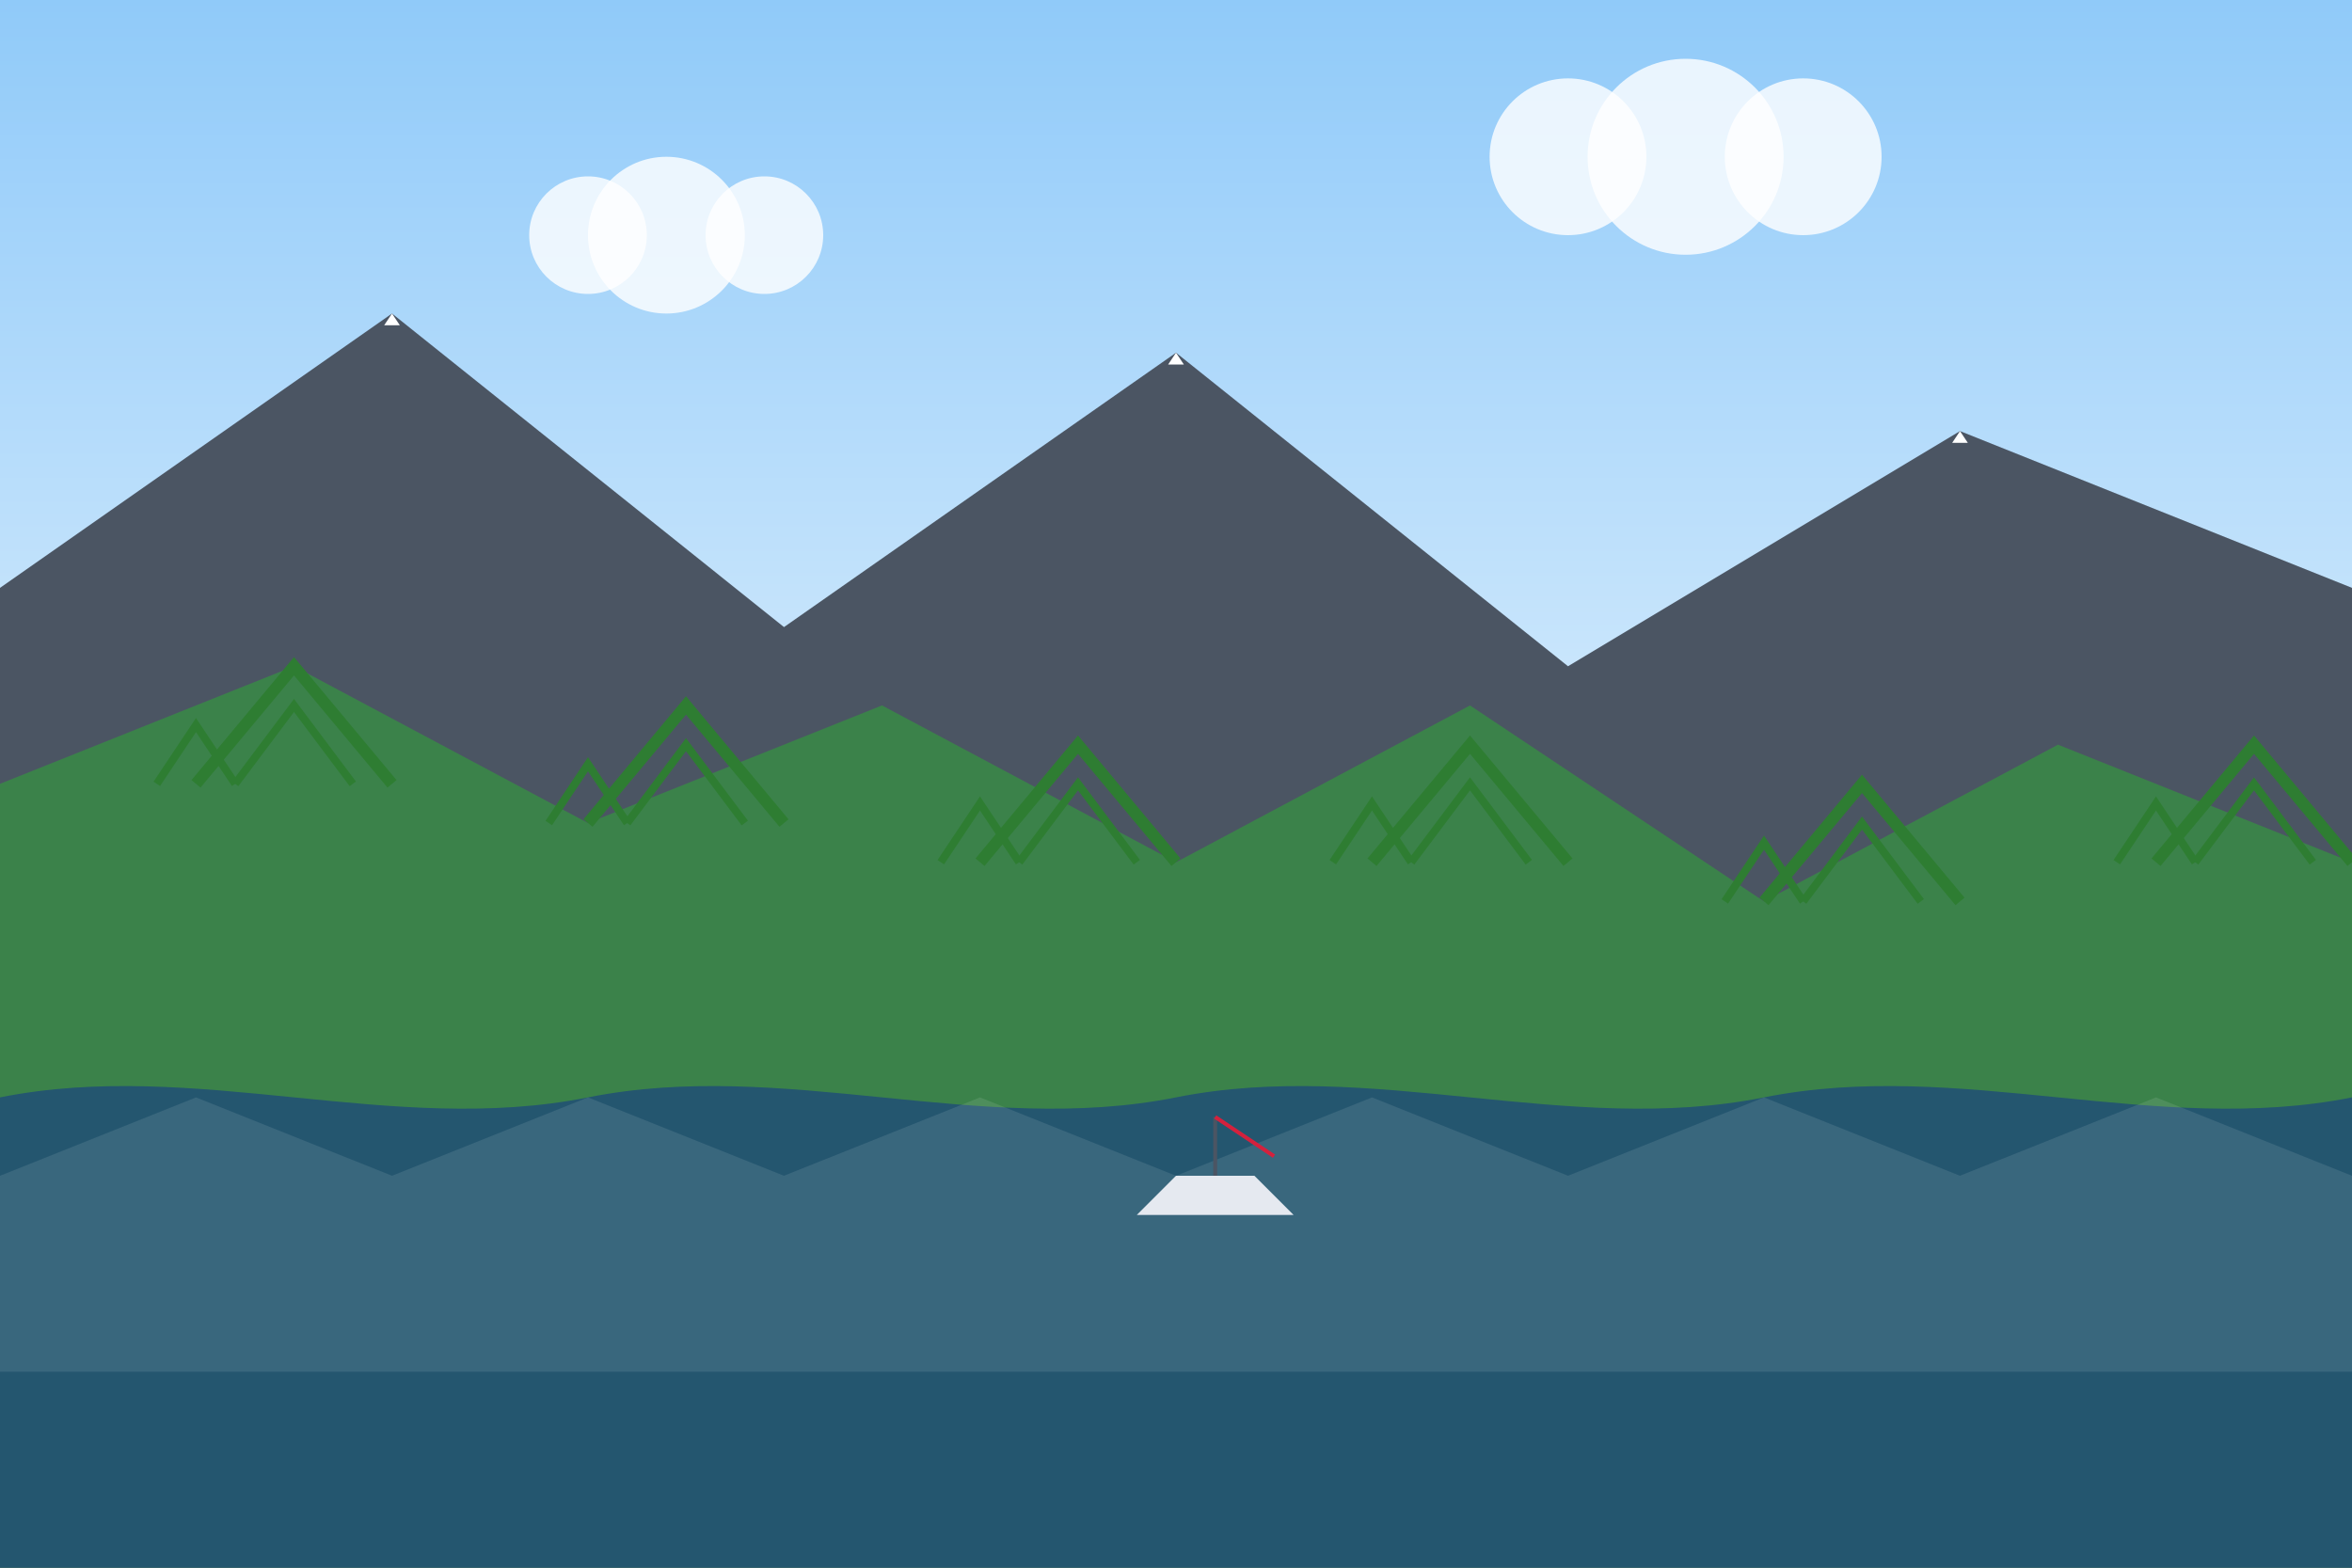
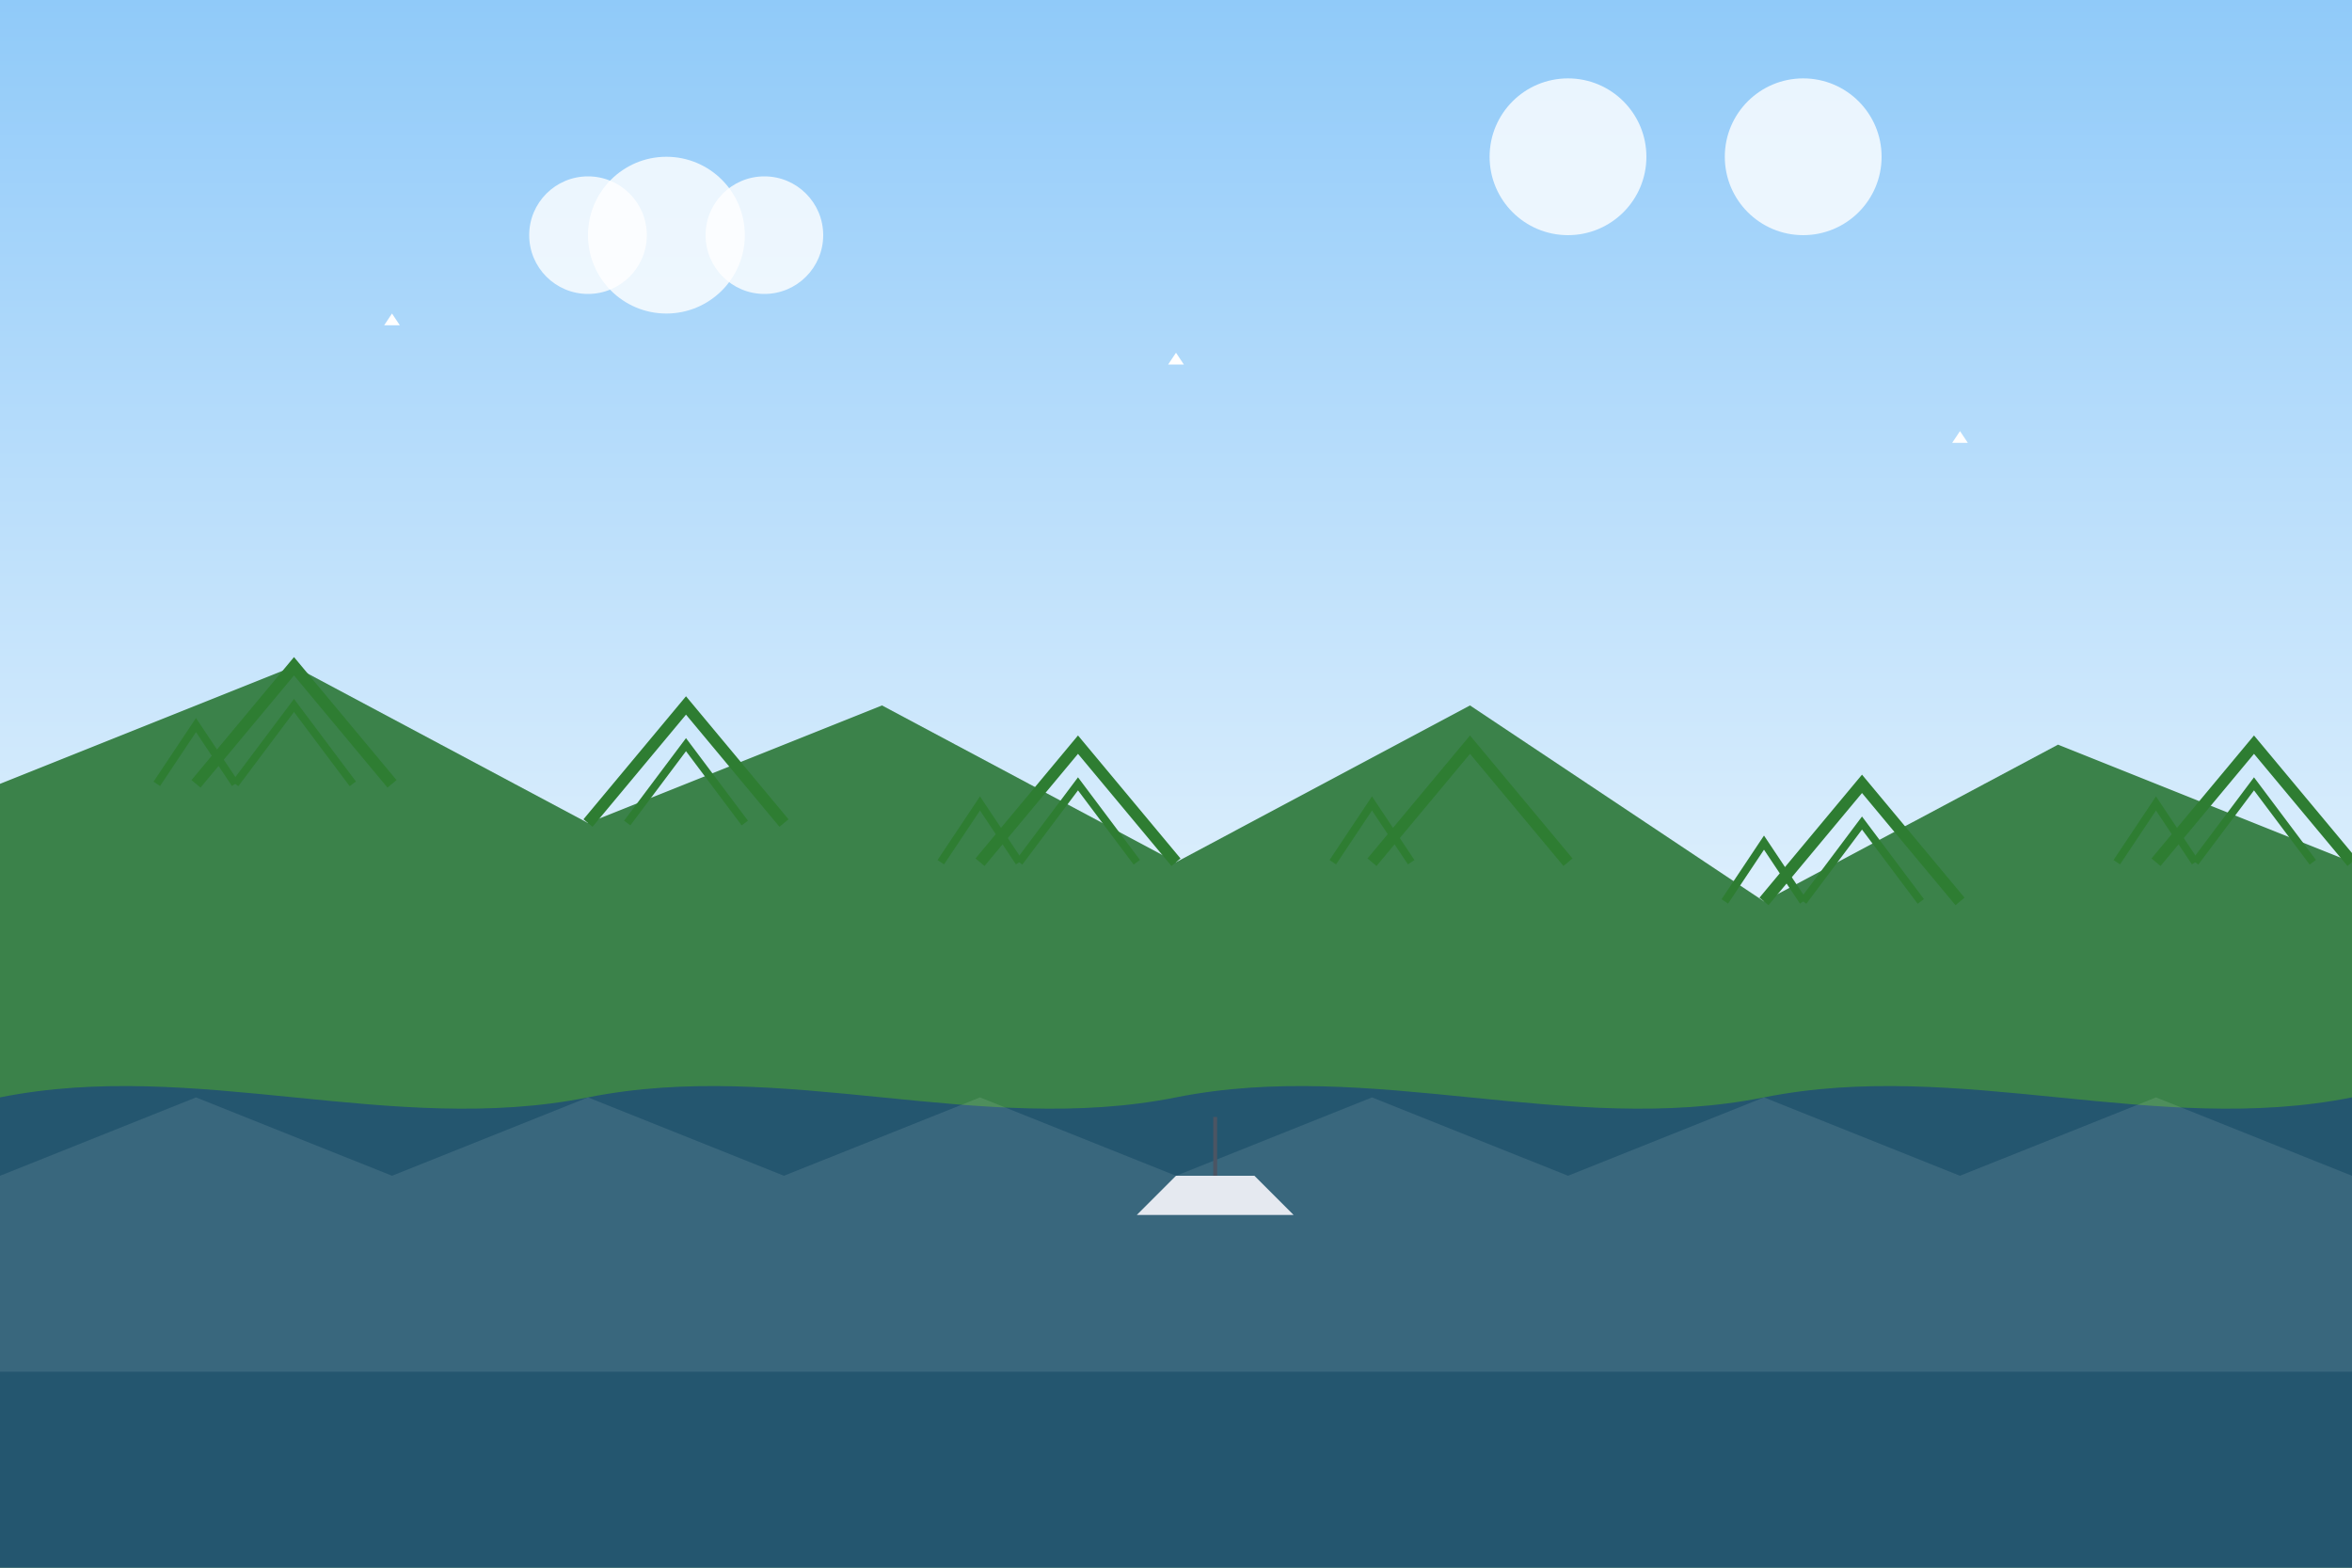
<svg xmlns="http://www.w3.org/2000/svg" width="600" height="400" viewBox="0 0 600 400" fill="none">
  <rect x="0" y="0" width="600" height="400" fill="#333333" stroke="none" />
  <rect width="600" height="400" fill="url(#sky_gradient)" />
-   <path d="M0 150L100 80L200 160L300 90L400 170L500 110L600 150L600 400L0 400L0 150Z" fill="#4b5563" />
  <path d="M0 200L75 170L150 210L225 180L300 220L375 180L450 230L525 190L600 220L600 400L0 400L0 200Z" fill="#3b824a" />
  <path d="M0 280C50 270 100 290 150 280C200 270 250 290 300 280C350 270 400 290 450 280C500 270 550 290 600 280L600 400L0 400L0 280Z" fill="#1a4480" opacity="0.7" />
  <path d="M150 280L200 300L250 280L300 300L350 280L400 300L450 280L500 300L550 280L600 300L600 350L0 350L0 300L50 280L100 300L150 280Z" fill="#ffffff" opacity="0.1" />
  <path d="M50 200L75 170L100 200" stroke="#2e7d32" stroke-width="3" />
  <path d="M60 200L75 180L90 200" stroke="#2e7d32" stroke-width="2" />
  <path d="M40 200L50 185L60 200" stroke="#2e7d32" stroke-width="2" />
  <path d="M150 210L175 180L200 210" stroke="#2e7d32" stroke-width="3" />
  <path d="M160 210L175 190L190 210" stroke="#2e7d32" stroke-width="2" />
-   <path d="M140 210L150 195L160 210" stroke="#2e7d32" stroke-width="2" />
  <path d="M250 220L275 190L300 220" stroke="#2e7d32" stroke-width="3" />
  <path d="M260 220L275 200L290 220" stroke="#2e7d32" stroke-width="2" />
  <path d="M240 220L250 205L260 220" stroke="#2e7d32" stroke-width="2" />
  <path d="M350 220L375 190L400 220" stroke="#2e7d32" stroke-width="3" />
-   <path d="M360 220L375 200L390 220" stroke="#2e7d32" stroke-width="2" />
  <path d="M340 220L350 205L360 220" stroke="#2e7d32" stroke-width="2" />
  <path d="M450 230L475 200L500 230" stroke="#2e7d32" stroke-width="3" />
  <path d="M460 230L475 210L490 230" stroke="#2e7d32" stroke-width="2" />
  <path d="M440 230L450 215L460 230" stroke="#2e7d32" stroke-width="2" />
  <path d="M550 220L575 190L600 220" stroke="#2e7d32" stroke-width="3" />
  <path d="M560 220L575 200L590 220" stroke="#2e7d32" stroke-width="2" />
  <path d="M540 220L550 205L560 220" stroke="#2e7d32" stroke-width="2" />
  <path d="M300 300L320 300L330 310L290 310L300 300Z" fill="#e5e9f0" />
  <line x1="310" y1="285" x2="310" y2="300" stroke="#4b5563" stroke-width="1" />
-   <path d="M310 285L325 295" stroke="#d4213d" stroke-width="1" />
  <path d="M98 83L100 80L102 83" fill="white" />
  <path d="M298 93L300 90L302 93" fill="white" />
  <path d="M498 113L500 110L502 113" fill="white" />
  <circle cx="150" cy="60" r="15" fill="white" opacity="0.8" />
  <circle cx="170" cy="60" r="20" fill="white" opacity="0.8" />
  <circle cx="195" cy="60" r="15" fill="white" opacity="0.8" />
  <circle cx="400" cy="40" r="20" fill="white" opacity="0.8" />
-   <circle cx="430" cy="40" r="25" fill="white" opacity="0.8" />
  <circle cx="460" cy="40" r="20" fill="white" opacity="0.8" />
  <defs>
    <linearGradient id="sky_gradient" x1="0" y1="0" x2="0" y2="250" gradientUnits="userSpaceOnUse">
      <stop offset="0" stop-color="#90caf9" />
      <stop offset="1" stop-color="#e3f2fd" />
    </linearGradient>
  </defs>
</svg>